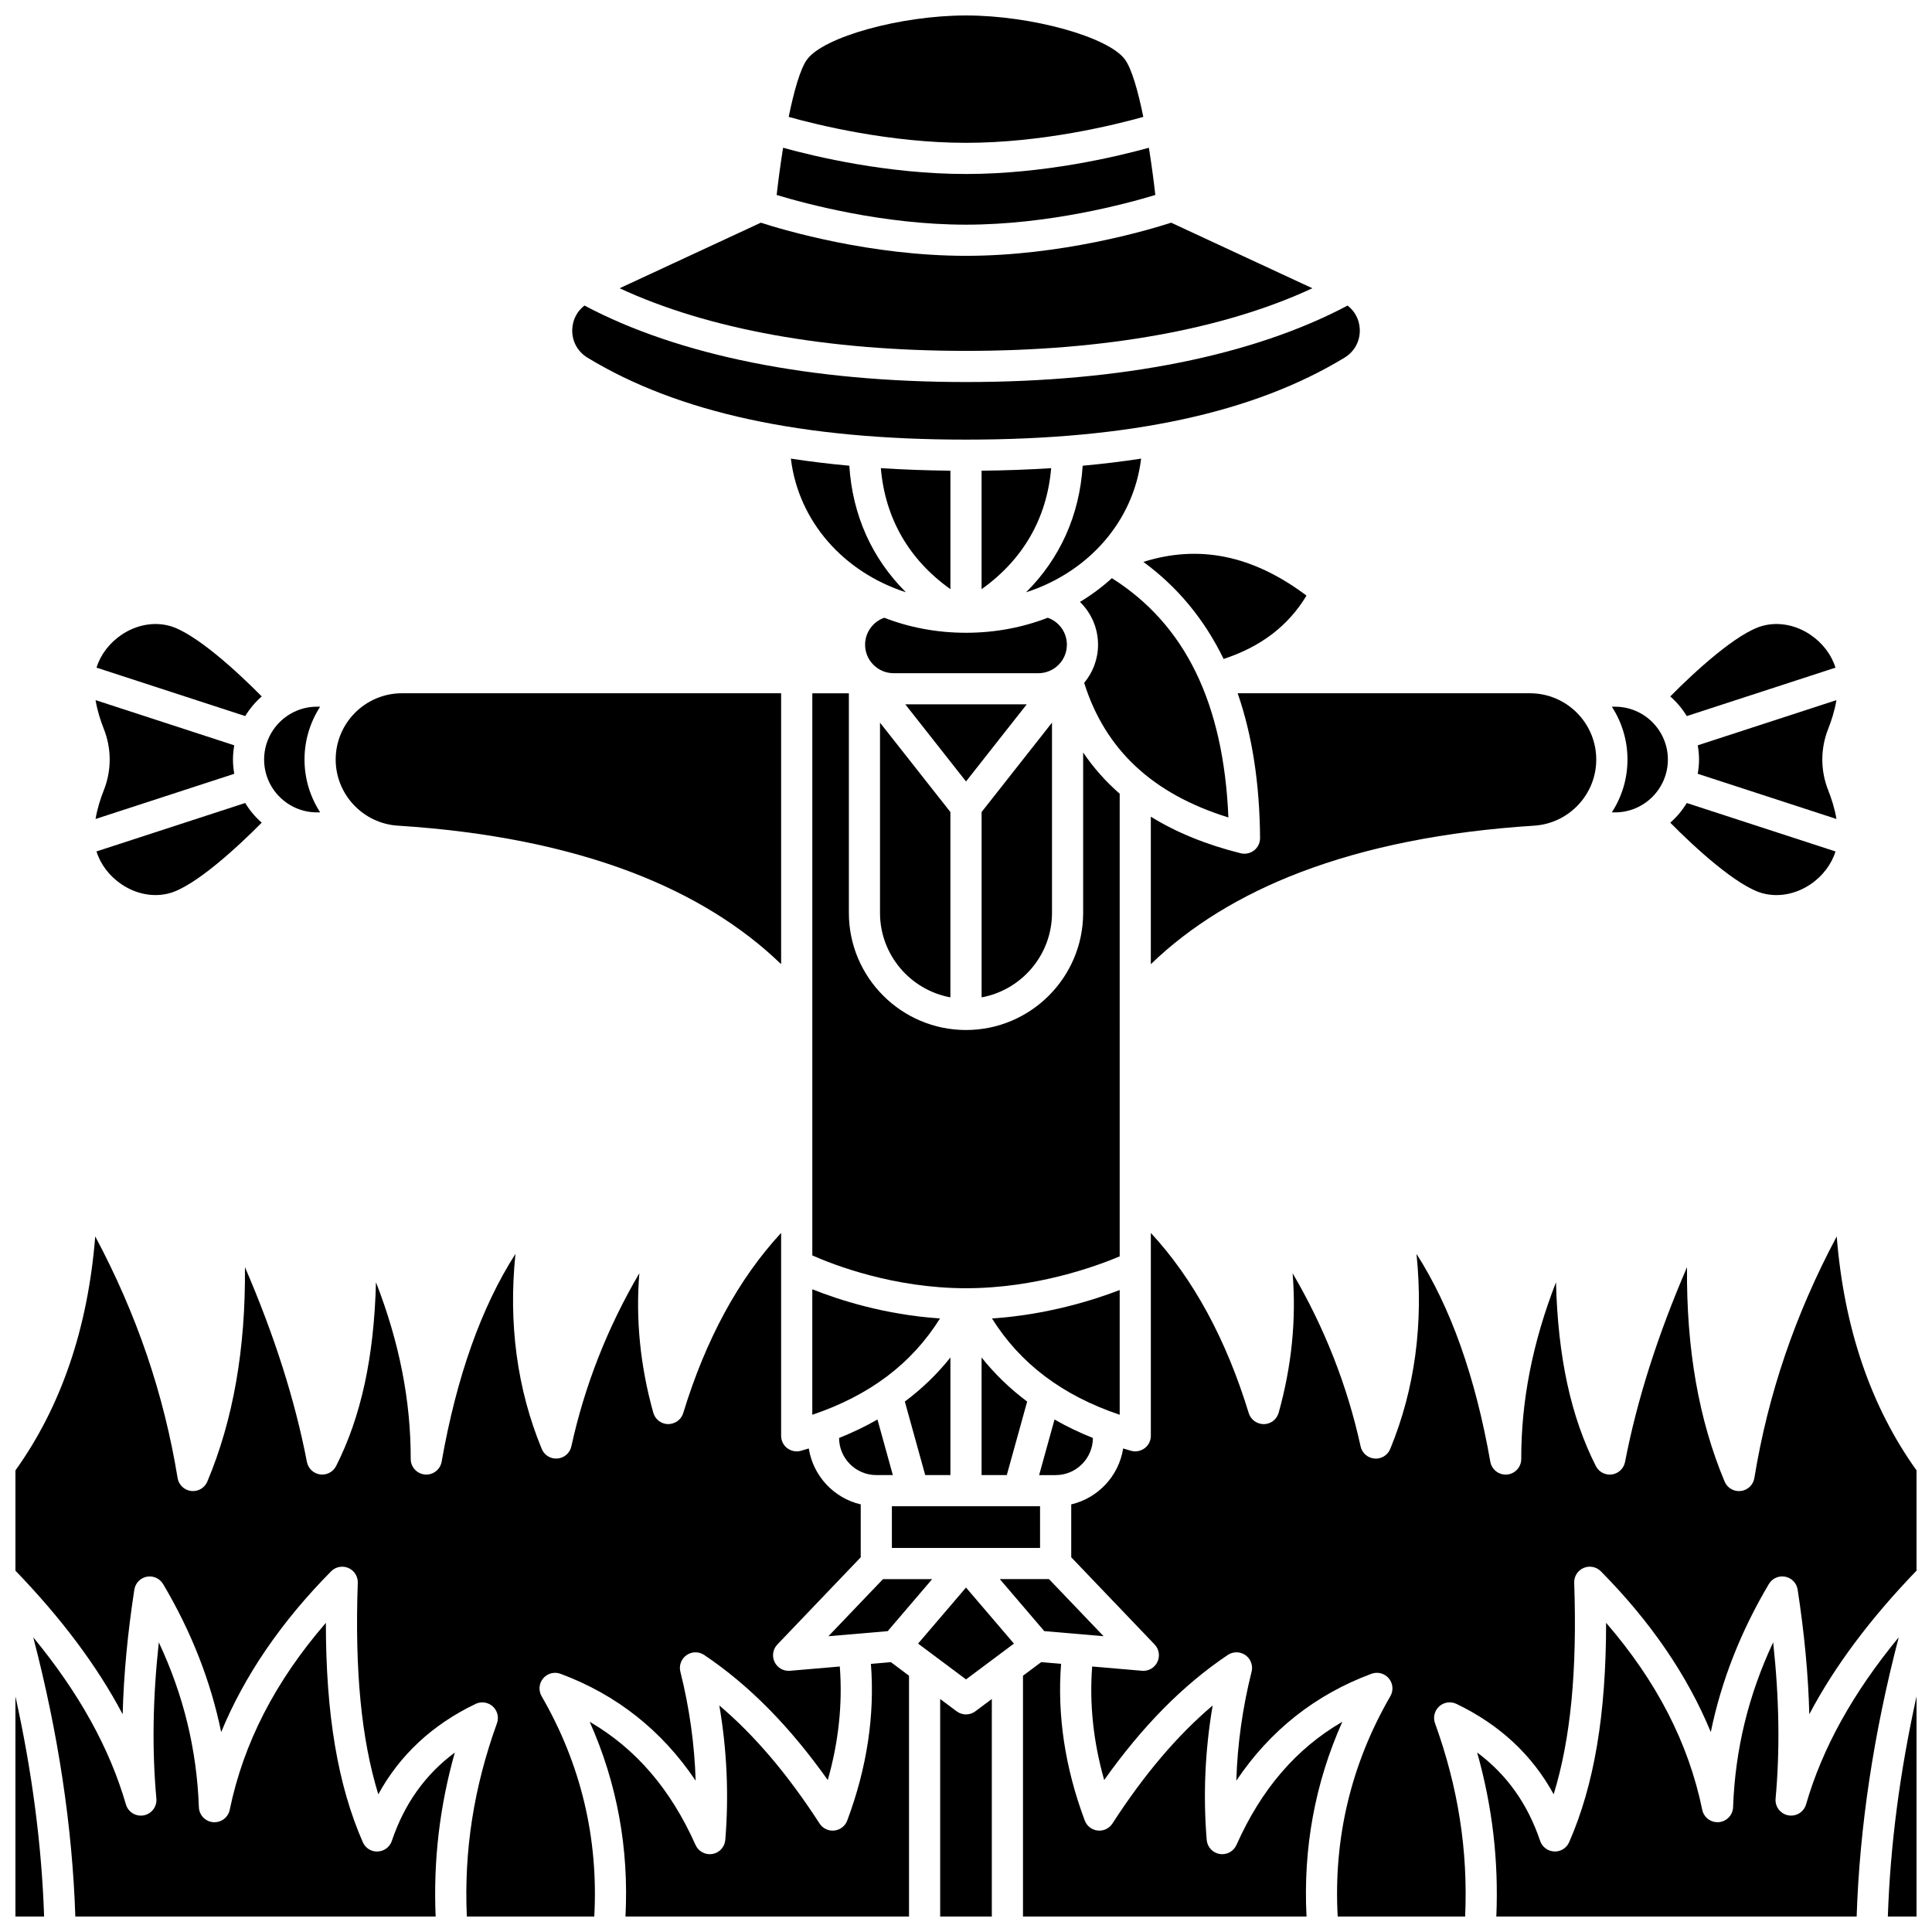
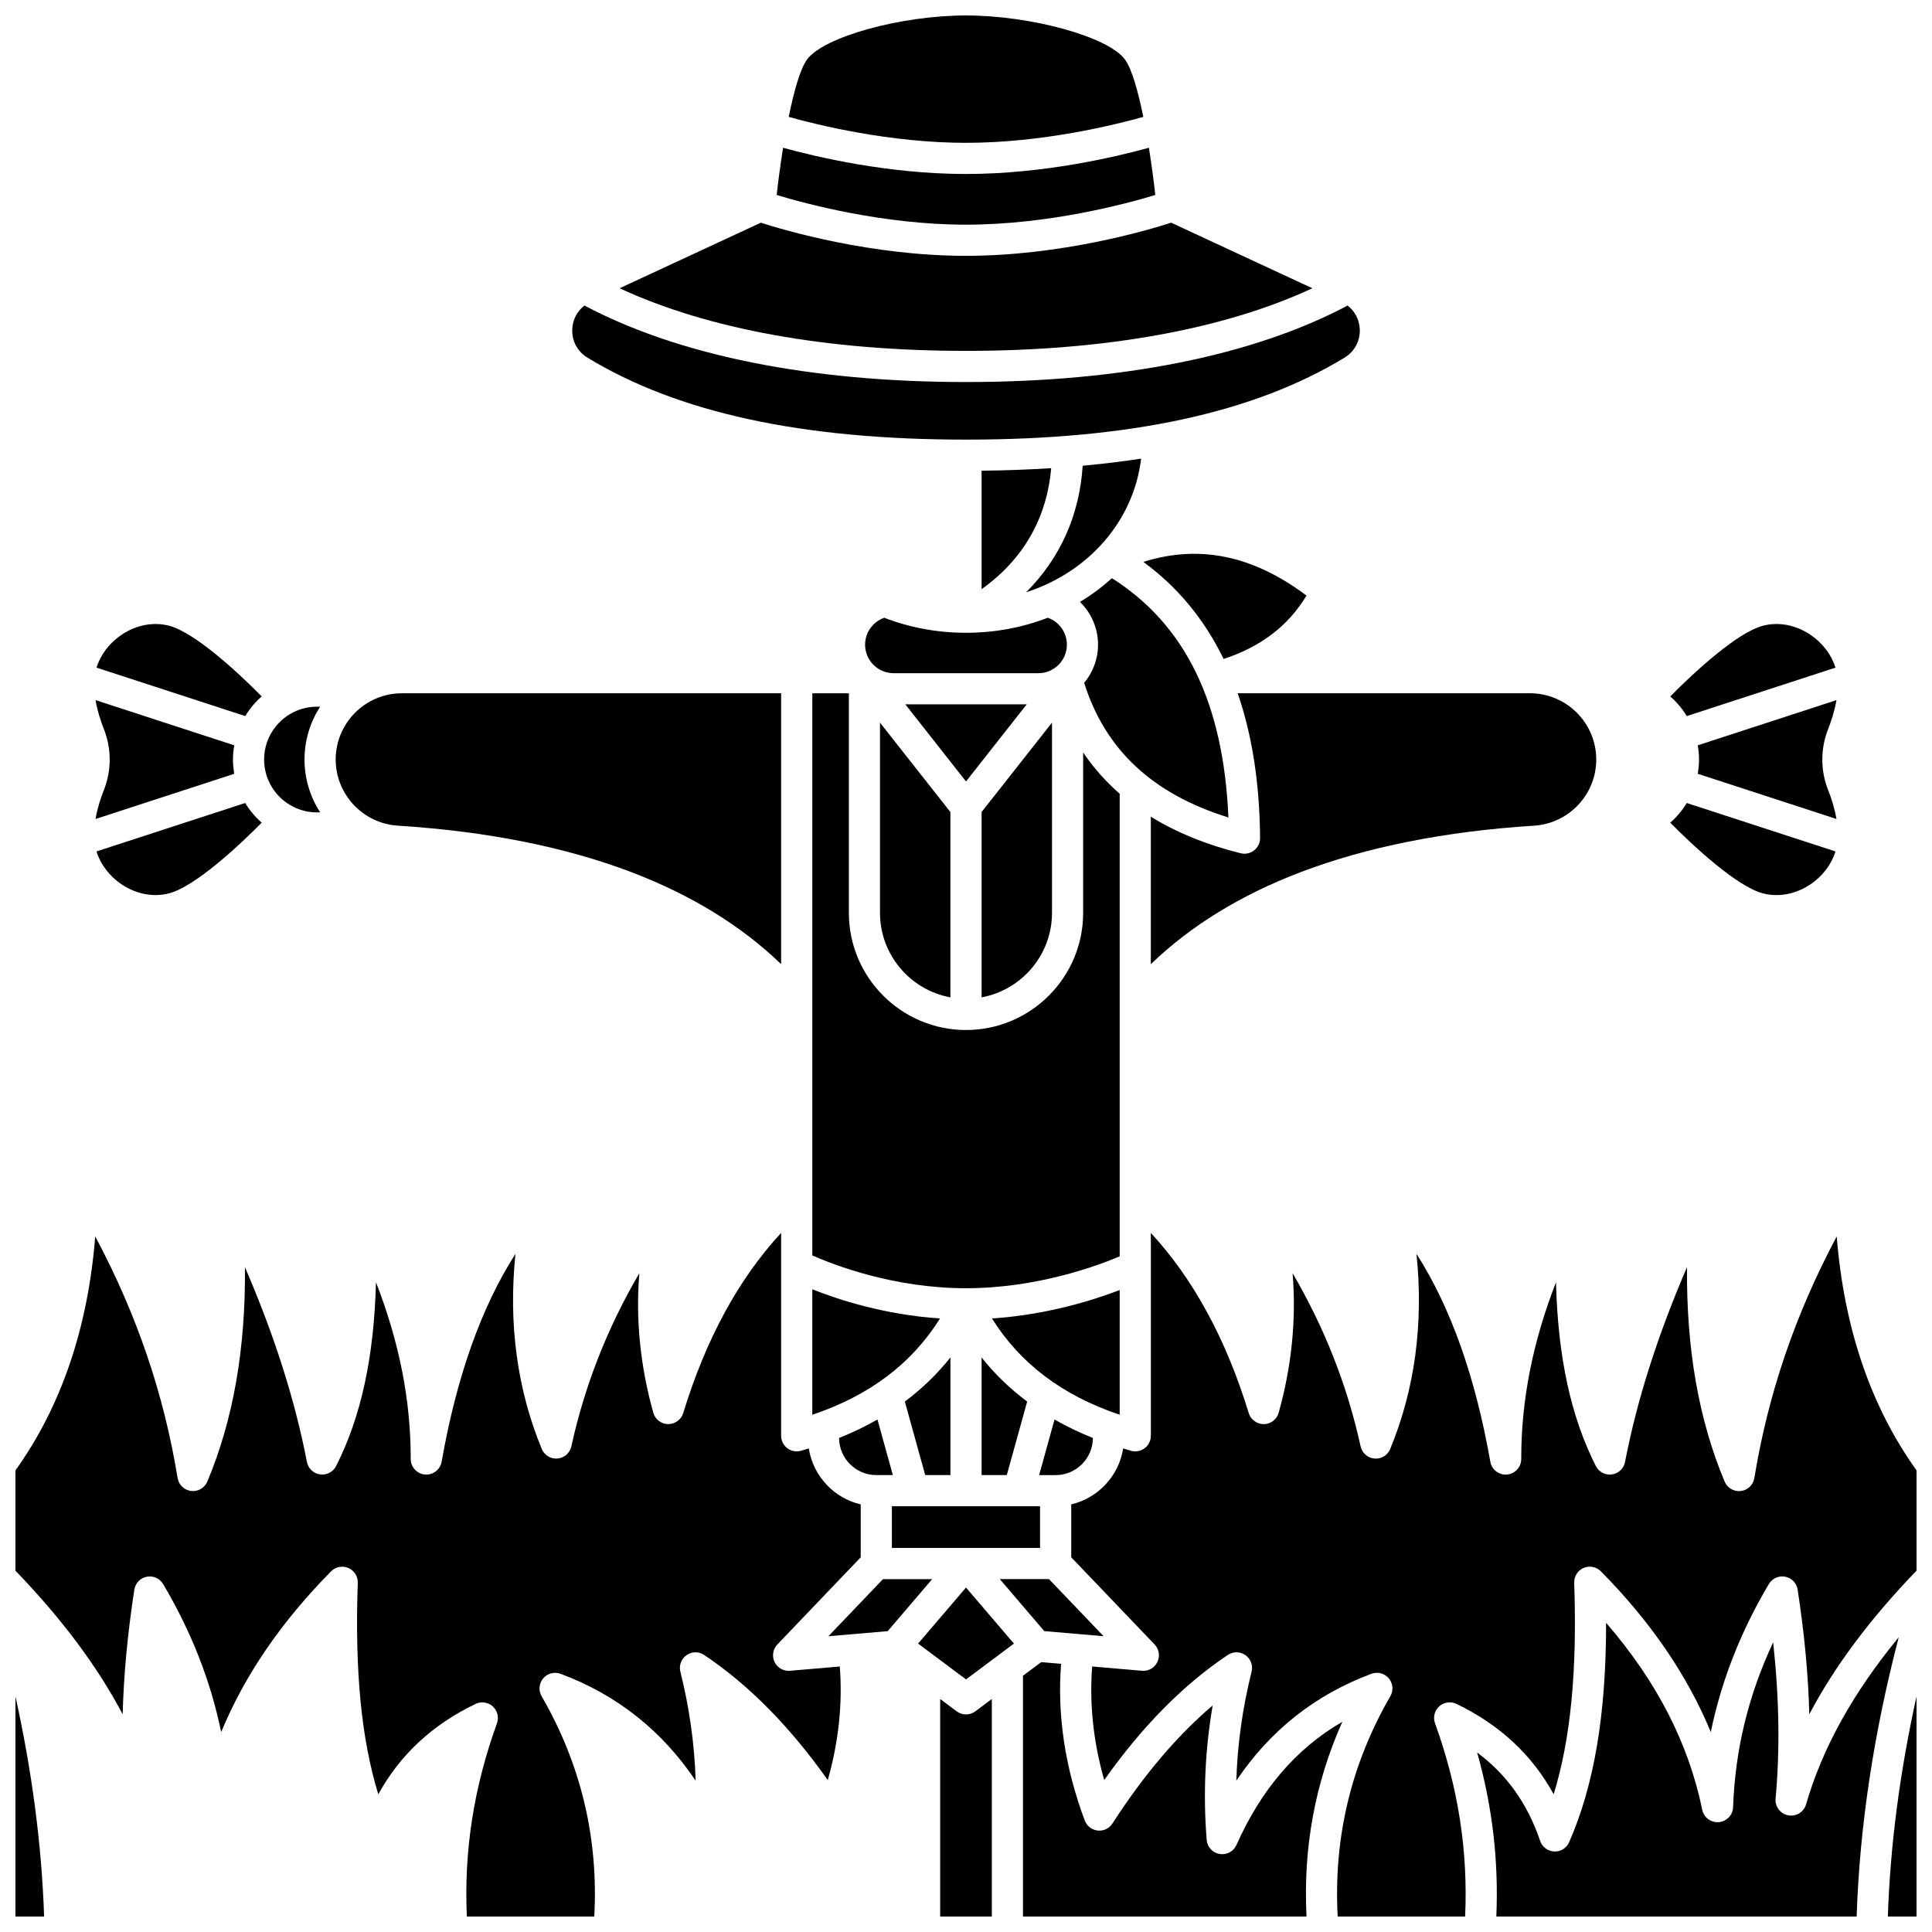
<svg xmlns="http://www.w3.org/2000/svg" width="800px" height="800px" version="1.1" viewBox="144 144 512 512">
  <defs>
    <clipPath id="j">
      <path d="m148.09 470h224.91v181.9h-224.91z" />
    </clipPath>
    <clipPath id="h">
      <path d="m300 584h85v67.902h-85z" />
    </clipPath>
    <clipPath id="g">
      <path d="m152 574h113v77.902h-113z" />
    </clipPath>
    <clipPath id="f">
      <path d="m148.09 593h7.906v58.902h-7.906z" />
    </clipPath>
    <clipPath id="e">
      <path d="m393 594h14v57.902h-14z" />
    </clipPath>
    <clipPath id="d">
      <path d="m415 584h85v67.902h-85z" />
    </clipPath>
    <clipPath id="c">
      <path d="m427 470h224.9v181.9h-224.9z" />
    </clipPath>
    <clipPath id="b">
      <path d="m644 593h7.902v58.902h-7.902z" />
    </clipPath>
    <clipPath id="a">
      <path d="m535 574h113v77.902h-113z" />
    </clipPath>
    <clipPath id="i">
      <path d="m353 148.09h94v33.906h-94z" />
    </clipPath>
  </defs>
  <path d="m389.19 534.91h6.68v-31.164c-3.488 4.383-7.527 8.273-12.078 11.68z" />
  <path d="m376.23 534.91h4.383l-4.078-14.727c-3.188 1.828-6.578 3.457-10.172 4.891 0.02 5.426 4.438 9.836 9.867 9.836z" />
-   <path d="m353.59 265.54c2 16.625 13.973 30.098 30.492 35.422-8.988-8.945-14.168-20.41-15.004-33.543-5.348-0.488-10.512-1.113-15.488-1.879z" />
  <path d="m393.11 493.41c-14.781-1.004-26.969-4.988-33.844-7.738v33.258c15.184-5.121 26.332-13.527 33.844-25.52z" />
-   <path d="m395.87 300.14v-31.402c-6.367-0.066-12.508-0.293-18.441-0.672 1.141 13.285 7.426 24.219 18.441 32.074z" />
  <path d="m422.79 385.91v-50.406l-18.656 23.688v49.121c10.598-1.949 18.656-11.25 18.656-22.402z" />
  <path d="m436.46 577.61-14.465-15.129h-13.035l11.781 13.781z" />
  <path d="m379.25 576.27 11.781-13.781h-13.035l-14.461 15.129z" />
  <path d="m433.63 525.08c-3.594-1.434-6.988-3.066-10.172-4.891l-4.078 14.727h4.383c5.426 0 9.844-4.41 9.867-9.836z" />
  <path d="m404.13 503.75v31.164h6.68l5.398-19.484c-4.555-3.406-8.59-7.297-12.078-11.68z" />
  <path d="m380.36 543.17h39.266v11.051h-39.266z" />
-   <path d="m572 359.29c7.723 0 14.004-6.281 14.004-14.004 0-7.723-6.281-14.004-14.004-14.004h-0.844c2.617 4.039 4.144 8.844 4.144 14.004 0 5.141-1.523 9.957-4.156 14.004z" />
  <path d="m611.11 380.73c4.152 1.113 8.762 0.258 12.656-2.359 3.258-2.188 5.621-5.348 6.656-8.727l-39.41-12.836c-1.188 1.953-2.66 3.711-4.375 5.211 6.457 6.547 17.715 16.891 24.473 18.711z" />
  <path d="m440.73 485.87c-7.117 2.734-19.328 6.562-33.844 7.539 7.512 11.988 18.66 20.398 33.844 25.52z" />
  <path d="m477.93 366.09c0.008 1.273-0.57 2.484-1.574 3.273-0.734 0.582-1.637 0.883-2.555 0.883-0.332 0-0.668-0.039-1-0.121-9.09-2.266-17.035-5.5-23.82-9.695v39.09c10.488-10.137 23.77-18.312 39.637-24.367 17.551-6.695 38.387-10.848 61.93-12.34 9.238-0.586 16.477-8.281 16.477-17.523 0-9.688-7.879-17.566-17.566-17.566h-77.461c3.84 11.07 5.828 23.867 5.934 38.367z" />
  <path d="m591.01 333.77 39.41-12.836c-1.035-3.379-3.402-6.535-6.656-8.727-3.891-2.617-8.5-3.477-12.652-2.356-6.758 1.82-18.016 12.164-24.473 18.711 1.711 1.496 3.184 3.25 4.371 5.207z" />
  <path d="m630.68 329.54-36.762 11.977c0.211 1.23 0.344 2.484 0.344 3.773 0 1.289-0.133 2.543-0.344 3.773l36.762 11.977c-0.48-2.836-1.348-5.512-2.184-7.606-2.086-5.25-2.086-11.035 0-16.285 0.832-2.098 1.699-4.773 2.184-7.609z" />
  <path d="m378.34 307.71c-2.992 1.039-5.082 3.894-5.082 7.137 0 4.168 3.391 7.559 7.559 7.559h38.359c4.168 0 7.559-3.391 7.559-7.559 0-3.262-2.082-6.102-5.078-7.137-6.617 2.566-13.926 3.981-21.66 3.981-7.731 0-15.043-1.414-21.656-3.981z" />
  <path d="m377.21 385.91c0 11.152 8.059 20.453 18.656 22.402v-49.113l-18.656-23.688z" />
  <path d="m404.13 300.14c11.016-7.859 17.301-18.789 18.441-32.07-5.934 0.379-12.074 0.605-18.441 0.672z" />
  <path d="m416.09 330.66h-32.176l16.09 20.434z" />
  <path d="m446.41 265.54c-4.981 0.766-10.145 1.391-15.488 1.883-0.836 13.129-6.016 24.598-15.004 33.543 16.516-5.332 28.492-18.801 30.492-35.426z" />
  <path d="m387.3 579.57 12.703 9.488 12.699-9.488-12.699-14.855z" />
  <g clip-path="url(#j)">
    <path d="m287.95 588.78c1.125-1.332 2.965-1.812 4.594-1.207 14.887 5.535 26.883 15.039 35.812 28.332-0.301-9.676-1.656-19.344-4.051-28.887-0.418-1.656 0.23-3.402 1.629-4.383 1.398-0.984 3.258-1.004 4.68-0.051 11.84 7.949 22.605 18.84 32.754 33.148 2.891-10.164 3.945-20.242 3.188-30.09l-13.207 1.133c-1.723 0.148-3.336-0.781-4.078-2.332-0.742-1.547-0.449-3.394 0.738-4.637l22.094-23.109v-14.016c-7.117-1.668-12.617-7.523-13.762-14.824-0.707 0.211-1.398 0.43-2.117 0.629-0.359 0.098-0.727 0.148-1.09 0.148-0.895 0-1.777-0.293-2.504-0.848-1.023-0.781-1.625-1.996-1.625-3.281v-53.77c-11.238 12.141-19.953 28.148-25.945 47.75-0.535 1.754-2.152 2.894-4 2.922-1.836-0.023-3.434-1.254-3.93-3.019-3.465-12.398-4.699-24.773-3.695-36.977-8.465 14.445-14.504 29.812-18.016 45.879-0.387 1.766-1.871 3.074-3.672 3.231-1.793 0.172-3.492-0.871-4.18-2.539-6.535-15.859-8.863-33.191-6.965-51.695-9.043 14.113-15.602 32.562-19.562 55.074-0.371 2.109-2.305 3.59-4.43 3.398-2.133-0.188-3.769-1.977-3.766-4.121 0.027-15.426-3-30.883-9.207-46.832-0.512 19.906-3.965 35.672-10.562 48.703-0.797 1.574-2.508 2.469-4.254 2.227-1.746-0.246-3.148-1.574-3.484-3.309-3.164-16.387-8.574-33.414-16.422-51.621 0.184 21.746-3.117 40.469-9.965 56.812-0.711 1.699-2.465 2.719-4.293 2.504s-3.293-1.617-3.59-3.434c-3.644-22.305-10.816-43.371-21.828-64.027-1.941 24.289-9.027 45.09-21.148 62.008v26.574c12.281 12.738 21.699 25.332 28.418 38.055 0.27-10.426 1.297-21.367 3.09-33.023 0.266-1.723 1.582-3.094 3.293-3.426 1.711-0.336 3.445 0.445 4.336 1.945 7.465 12.57 12.609 25.703 15.387 39.227 6.18-14.992 15.934-29.262 29.133-42.605 1.195-1.207 3.012-1.562 4.574-0.887 1.562 0.672 2.551 2.234 2.492 3.934-0.809 23.266 0.93 41.391 5.441 56.043 5.707-10.43 14.34-18.465 25.773-23.953 1.512-0.73 3.312-0.465 4.559 0.66 1.242 1.125 1.684 2.891 1.113 4.469-6.148 17.02-8.77 33.816-7.981 51.223h33.77c1.141-20.766-3.543-40.391-13.953-58.391-0.879-1.512-0.711-3.406 0.414-4.734z" />
  </g>
  <g clip-path="url(#h)">
-     <path d="m374.8 584.94c1.059 13.594-1.043 27.547-6.273 41.516-0.547 1.461-1.871 2.488-3.422 2.656-1.551 0.172-3.066-0.551-3.914-1.863-8.402-12.988-17.156-23.309-26.562-31.281 2.019 11.816 2.555 23.758 1.582 35.625-0.152 1.879-1.562 3.418-3.422 3.734-1.855 0.309-3.695-0.668-4.465-2.391-6.574-14.758-15.809-25.527-28.055-32.645 7.242 16.215 10.422 33.512 9.488 51.609h75.141v-63.82l-4.816-3.598z" />
-   </g>
+     </g>
  <g clip-path="url(#g)">
-     <path d="m247.84 631.86c-0.547 1.617-2.027 2.731-3.731 2.805-1.715 0.102-3.277-0.906-3.961-2.469-6.625-15.125-9.785-33.785-9.789-58.129-13.457 15.574-21.824 31.867-25.48 49.551-0.422 2.043-2.301 3.445-4.391 3.277-2.082-0.176-3.707-1.879-3.781-3.965-0.555-15.254-4.043-29.652-10.621-43.691-1.613 14.852-1.82 28.492-0.645 41.414 0.191 2.121-1.258 4.039-3.348 4.434-2.086 0.391-4.141-0.863-4.731-2.91-4.32-14.91-12.398-29.508-24.551-44.273 6.633 25.422 10.371 50.23 11.152 74.004h95.488c-0.633-14.758 1.035-29.098 5.082-43.469-7.875 5.859-13.371 13.594-16.695 23.422z" />
-   </g>
+     </g>
  <g clip-path="url(#f)">
    <path d="m148.09 651.9h7.602c-0.633-18.836-3.18-38.355-7.602-58.34z" />
  </g>
  <g clip-path="url(#e)">
    <path d="m400 598.34c-0.871 0-1.738-0.273-2.473-0.82l-4.371-3.266v57.648h13.688v-57.652l-4.371 3.266c-0.734 0.551-1.605 0.824-2.473 0.824z" />
  </g>
  <g clip-path="url(#d)">
    <path d="m499.73 600.29c-12.246 7.117-21.48 17.883-28.055 32.645-0.77 1.723-2.609 2.699-4.465 2.391-1.859-0.316-3.269-1.852-3.422-3.734-0.973-11.867-0.441-23.805 1.582-35.625-9.406 7.973-18.16 18.289-26.562 31.281-0.848 1.309-2.348 2.035-3.914 1.863-1.551-0.168-2.875-1.195-3.422-2.656-5.231-13.973-7.332-27.922-6.273-41.516l-5.281-0.453-4.816 3.598v63.816h75.141c-0.93-18.098 2.246-35.395 9.488-51.609z" />
  </g>
  <path d="m169.32 361.04 36.762-11.977c-0.211-1.23-0.344-2.484-0.344-3.773 0-1.289 0.133-2.543 0.344-3.773l-36.762-11.977c0.48 2.836 1.348 5.512 2.184 7.609 2.086 5.25 2.086 11.035 0 16.285-0.836 2.094-1.703 4.769-2.184 7.606z" />
  <g clip-path="url(#c)">
    <path d="m630.75 471.67c-11.008 20.656-18.18 41.723-21.828 64.027-0.297 1.816-1.762 3.219-3.59 3.434-1.844 0.215-3.582-0.809-4.293-2.504-6.848-16.34-10.145-35.062-9.965-56.812-7.848 18.207-13.258 35.234-16.422 51.621-0.336 1.734-1.734 3.062-3.484 3.309-1.754 0.238-3.461-0.652-4.254-2.227-6.598-13.031-10.051-28.797-10.562-48.703-6.207 15.949-9.234 31.402-9.207 46.832 0.004 2.141-1.633 3.934-3.766 4.121-2.129 0.191-4.059-1.285-4.43-3.398-3.961-22.516-10.52-40.961-19.562-55.074 1.898 18.504-0.434 35.836-6.965 51.695-0.688 1.672-2.379 2.711-4.18 2.539-1.797-0.156-3.289-1.469-3.672-3.231-3.512-16.066-9.551-31.434-18.016-45.879 1 12.203-0.23 24.578-3.695 36.977-0.496 1.766-2.094 2.996-3.93 3.019-1.848-0.023-3.461-1.168-4-2.922-5.992-19.602-14.707-35.613-25.945-47.754v53.762c0 1.289-0.602 2.5-1.625 3.281-0.727 0.555-1.609 0.848-2.504 0.848-0.363 0-0.73-0.047-1.09-0.148-0.719-0.195-1.41-0.418-2.117-0.629-1.145 7.301-6.648 13.156-13.762 14.824v14.016l22.094 23.109c1.188 1.242 1.48 3.09 0.738 4.637-0.742 1.551-2.348 2.481-4.078 2.332l-13.207-1.133c-0.758 9.848 0.301 19.926 3.188 30.09 10.148-14.309 20.914-25.199 32.754-33.148 1.418-0.953 3.277-0.934 4.68 0.051 1.398 0.984 2.047 2.727 1.629 4.383-2.394 9.543-3.75 19.211-4.051 28.887 8.926-13.293 20.922-22.797 35.812-28.332 1.633-0.605 3.473-0.125 4.594 1.207 1.125 1.332 1.293 3.223 0.418 4.731-10.414 18-15.098 37.629-13.953 58.391h33.77c0.789-17.406-1.828-34.203-7.981-51.223-0.57-1.578-0.129-3.344 1.113-4.469 1.242-1.125 3.043-1.387 4.559-0.66 11.434 5.488 20.066 13.523 25.773 23.953 4.512-14.648 6.25-32.773 5.441-56.043-0.059-1.699 0.93-3.262 2.492-3.934s3.375-0.32 4.574 0.887c13.199 13.344 22.949 27.613 29.133 42.605 2.773-13.527 7.922-26.66 15.387-39.227 0.891-1.5 2.625-2.277 4.336-1.945 1.711 0.332 3.031 1.703 3.293 3.426 1.793 11.652 2.82 22.598 3.09 33.023 6.719-12.723 16.137-25.316 28.418-38.055v-26.574c-12.121-16.906-19.211-37.707-21.152-61.992z" />
  </g>
  <g clip-path="url(#b)">
    <path d="m651.9 651.9v-58.34c-4.422 19.984-6.969 39.504-7.602 58.34z" />
  </g>
  <g clip-path="url(#a)">
    <path d="m622.63 622.17c-0.59 2.043-2.641 3.305-4.731 2.91-2.09-0.395-3.543-2.312-3.348-4.434 1.176-12.922 0.965-26.562-0.645-41.414-6.578 14.039-10.07 28.438-10.621 43.691-0.074 2.086-1.699 3.789-3.781 3.965-2.102 0.164-3.969-1.234-4.391-3.277-3.656-17.684-12.023-33.977-25.48-49.551 0 24.344-3.164 43-9.789 58.129-0.684 1.562-2.234 2.559-3.961 2.469-1.703-0.074-3.188-1.188-3.731-2.805-3.324-9.828-8.82-17.562-16.691-23.422 4.047 14.371 5.711 28.711 5.082 43.469h95.488c0.781-23.773 4.516-48.582 11.152-74.004-12.152 14.766-20.234 29.359-24.555 44.273z" />
  </g>
  <path d="m468.27 318.63c9.883-3.242 17.121-8.762 21.965-16.789-14.168-10.656-28.398-13.602-43.234-8.934 9.074 6.644 16.172 15.234 21.27 25.723z" />
  <g clip-path="url(#i)">
    <path d="m446.99 174.98c-1.387-6.816-3.047-12.691-4.832-15.172-4.332-6.019-24.82-11.711-42.156-11.711s-37.824 5.691-42.156 11.711c-1.785 2.481-3.445 8.355-4.832 15.172 7.648 2.141 26.84 6.871 46.988 6.871 20.188 0 39.352-4.731 46.988-6.871z" />
  </g>
  <path d="m450.17 195.67c-0.422-3.805-1.004-8.16-1.703-12.516-8.512 2.359-27.758 6.957-48.469 6.957-20.711 0-39.957-4.598-48.469-6.957-0.699 4.356-1.281 8.707-1.703 12.516 7.598 2.305 28.203 7.871 50.168 7.871 22.016-0.004 42.59-5.566 50.176-7.871z" />
  <path d="m469.54 360.64c-1.285-30.316-11.426-51.125-30.879-63.418-2.578 2.348-5.41 4.453-8.461 6.289 2.973 2.898 4.793 6.93 4.793 11.332 0 3.848-1.383 7.375-3.676 10.121 5.566 17.695 18.09 29.426 38.223 35.676z" />
  <path d="m440.73 354.35c-3.719-3.25-6.949-6.894-9.684-10.934v42.504c0 17.117-13.926 31.043-31.043 31.043-17.117 0-31.043-13.926-31.043-31.043v-58.191h-9.688v148.97c5.656 2.508 21.543 8.695 40.73 8.695 18.531 0 34.387-5.769 40.73-8.438z" />
  <path d="m208.98 356.8-39.41 12.836c1.035 3.379 3.398 6.535 6.656 8.727 3.891 2.617 8.5 3.477 12.656 2.359 6.758-1.82 18.016-12.164 24.473-18.711-1.715-1.5-3.188-3.254-4.375-5.211z" />
  <path d="m491.79 220.39-37.422-17.375c-6.203 2-29.098 8.781-54.371 8.781-25.273 0-48.172-6.781-54.371-8.781l-37.422 17.375c23.395 10.875 54.891 16.594 91.797 16.594 36.902 0 68.398-5.719 91.789-16.594z" />
  <path d="m228 359.29h0.855c-2.629-4.047-4.156-8.863-4.156-14.004 0-5.16 1.527-9.965 4.144-14.004h-0.844c-7.723 0-14.004 6.281-14.004 14.004-0.004 7.723 6.281 14.004 14.004 14.004z" />
  <path d="m299.68 238.78c24.039 14.617 56.855 21.723 100.32 21.723 43.469 0 76.281-7.106 100.32-21.723 2.695-1.641 4.203-4.5 4.027-7.652-0.141-2.496-1.32-4.684-3.223-6.148-25.035 13.262-59.926 20.262-101.12 20.262-41.199 0-76.086-7-101.12-20.27-1.902 1.469-3.082 3.652-3.223 6.148-0.18 3.156 1.328 6.019 4.023 7.66z" />
  <path d="m213.36 328.56c-6.453-6.547-17.715-16.891-24.473-18.711-4.148-1.117-8.762-0.258-12.652 2.356-3.258 2.188-5.621 5.348-6.656 8.727l39.41 12.836c1.184-1.953 2.656-3.707 4.371-5.207z" />
  <path d="m249.44 362.81c23.543 1.492 44.379 5.648 61.93 12.34 15.867 6.055 29.148 14.23 39.637 24.367v-71.797h-100.48c-9.688 0-17.566 7.879-17.566 17.566 0.004 9.242 7.238 16.938 16.48 17.523z" />
</svg>